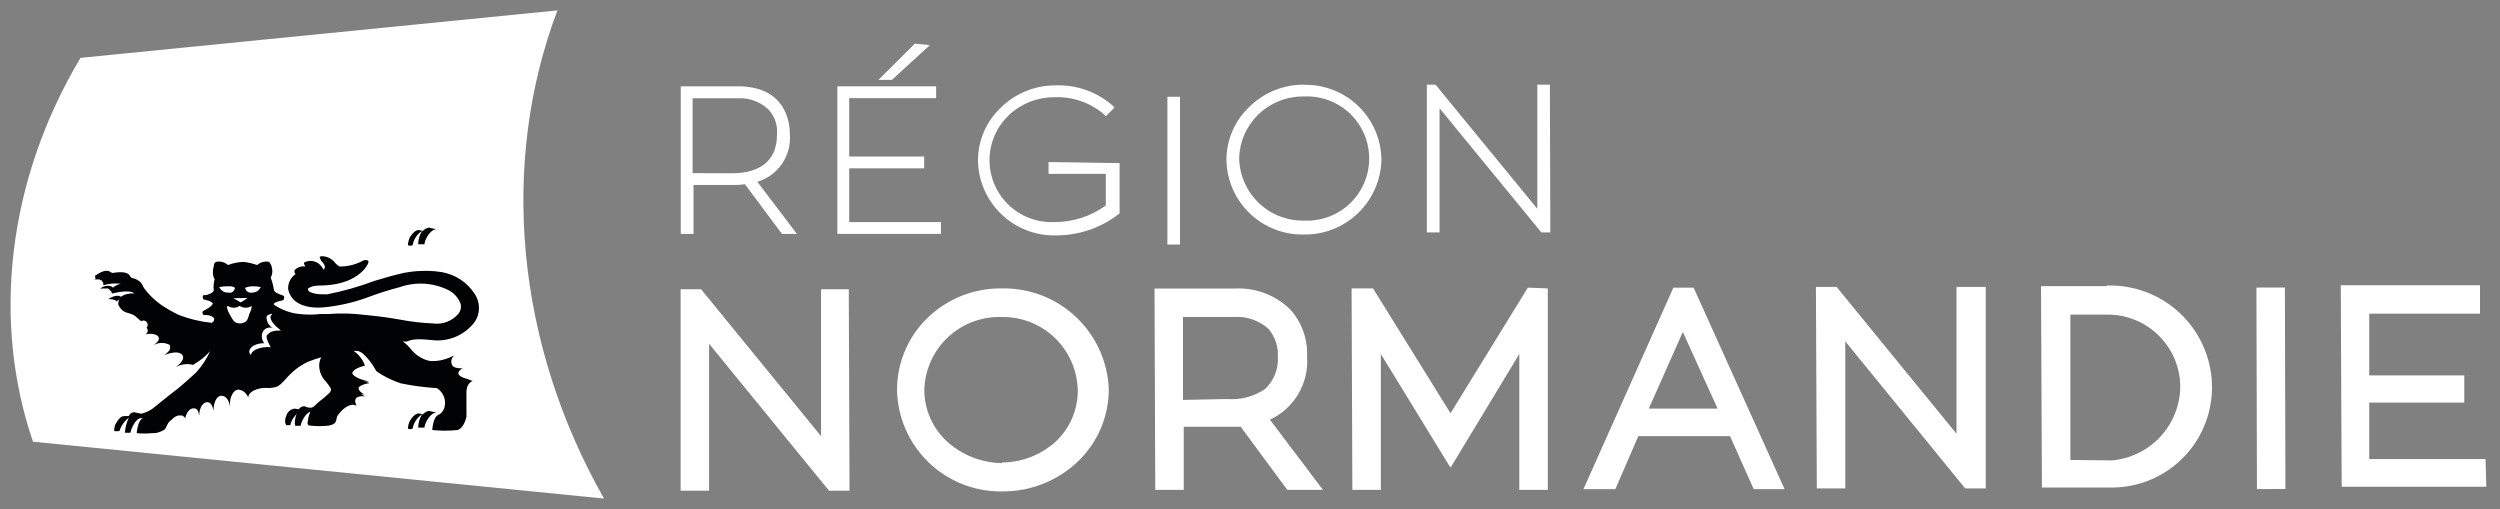
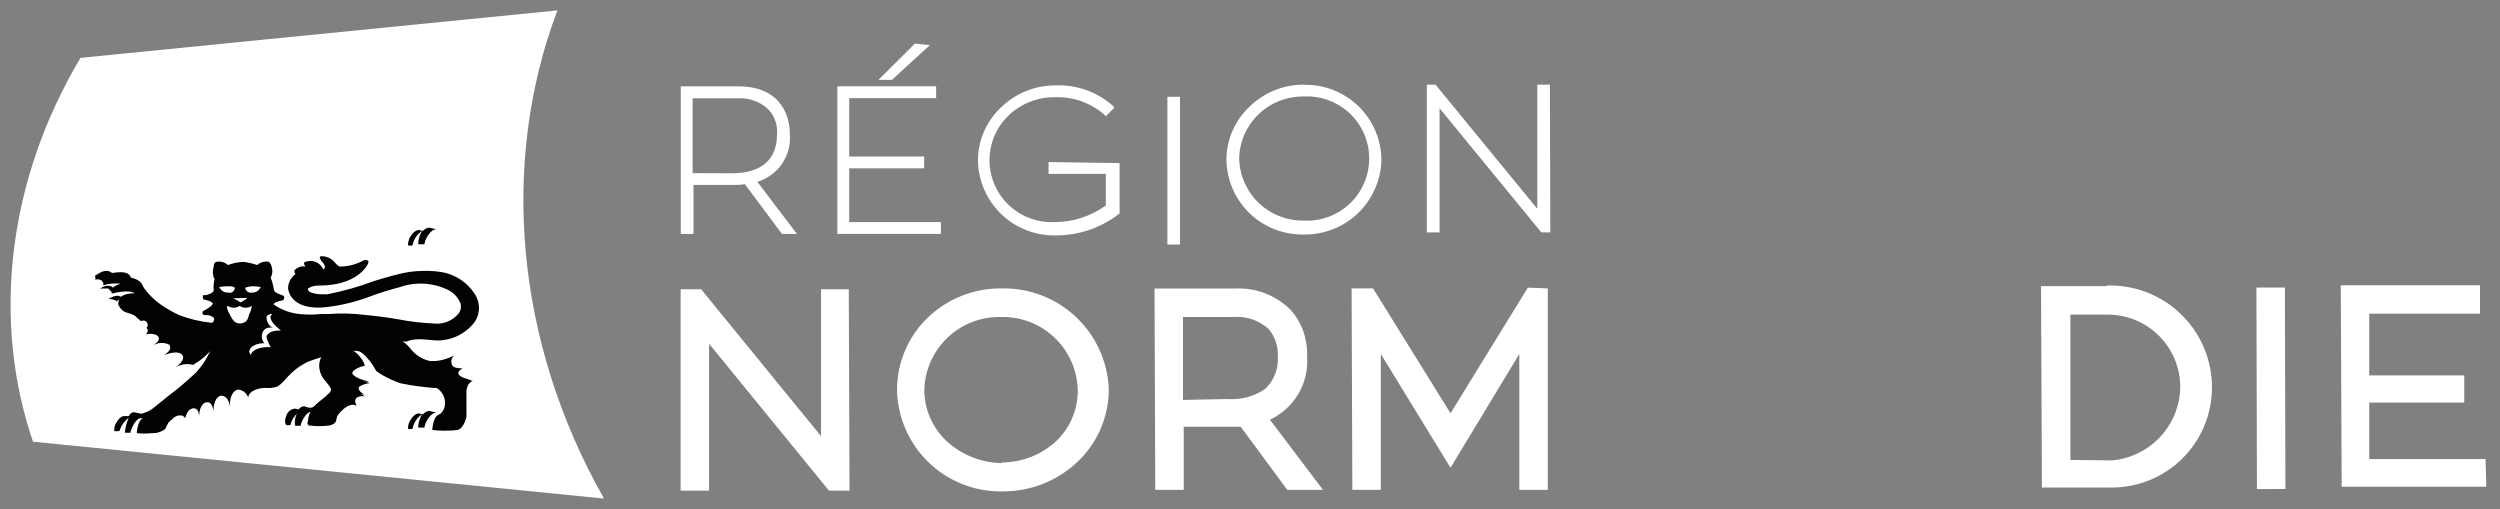
<svg xmlns="http://www.w3.org/2000/svg" width="167" height="34" viewBox="0 0 167 34" fill="none">
  <rect x="0" y="0" width="167" height="34" fill="#808080" stroke="none" />
  <path d="M52.764 8.975C52.764 8.025 52.393 5.765 49.279 5.765H45.475V15.625H46.326V12.355H48.959C49.227 12.363 49.495 12.347 49.76 12.305L52.233 15.625H53.234L50.591 12.145C51.261 11.944 51.842 11.52 52.237 10.943C52.633 10.366 52.818 9.672 52.764 8.975ZM46.266 11.565V6.565H49.27C49.644 6.542 50.019 6.596 50.372 6.723C50.725 6.851 51.048 7.048 51.322 7.305C51.533 7.527 51.695 7.792 51.795 8.082C51.895 8.372 51.932 8.68 51.903 8.985C51.903 11.105 50.271 11.575 48.899 11.575L46.266 11.565Z" fill="white" />
  <path d="M56.728 14.835V11.245H61.734V10.455H56.728V6.555H62.535V5.765H55.937V15.625H62.855V14.835H56.728Z" fill="white" />
  <path d="M62.114 3.015L61.113 2.915L58.68 5.335H59.581L62.114 3.015Z" fill="white" />
  <path d="M70.043 10.825V11.615H73.868V13.725C72.871 14.451 71.667 14.84 70.434 14.835C69.591 14.874 68.758 14.655 68.043 14.208C67.329 13.761 66.767 13.108 66.435 12.334C66.102 11.56 66.013 10.704 66.18 9.879C66.347 9.053 66.762 8.299 67.37 7.715C68.195 6.927 69.293 6.49 70.434 6.495C71.652 6.443 72.845 6.858 73.767 7.655L73.868 7.765L74.448 7.185L74.348 7.075C73.287 6.134 71.901 5.642 70.484 5.705C69.128 5.703 67.826 6.235 66.859 7.185C66.376 7.639 65.99 8.188 65.727 8.797C65.463 9.406 65.328 10.062 65.328 10.725C65.338 11.393 65.48 12.052 65.746 12.665C66.012 13.278 66.397 13.833 66.877 14.297C67.358 14.762 67.926 15.127 68.548 15.372C69.17 15.617 69.835 15.737 70.504 15.725C72.036 15.735 73.527 15.232 74.739 14.295L74.789 14.245V10.895L70.043 10.825Z" fill="white" />
  <path d="M78.823 6.465H77.982V16.335H78.823V6.465Z" fill="white" />
  <path d="M87.103 5.655C85.74 5.648 84.43 6.18 83.459 7.135C82.977 7.588 82.592 8.135 82.329 8.742C82.065 9.349 81.929 10.003 81.927 10.665C81.935 11.334 82.076 11.994 82.34 12.609C82.605 13.223 82.99 13.778 83.471 14.243C83.952 14.708 84.521 15.073 85.145 15.317C85.768 15.561 86.434 15.68 87.103 15.665C88.452 15.684 89.754 15.168 90.724 14.232C91.694 13.295 92.253 12.012 92.279 10.665C92.272 9.996 92.131 9.336 91.866 8.721C91.601 8.107 91.217 7.551 90.736 7.087C90.254 6.622 89.685 6.257 89.062 6.013C88.438 5.769 87.773 5.65 87.103 5.665V5.655ZM87.103 6.445C87.665 6.417 88.227 6.504 88.755 6.7C89.282 6.896 89.764 7.197 90.172 7.584C90.58 7.972 90.904 8.438 91.126 8.955C91.348 9.472 91.462 10.028 91.462 10.59C91.462 11.152 91.348 11.708 91.126 12.225C90.904 12.742 90.58 13.208 90.172 13.596C89.764 13.983 89.282 14.284 88.755 14.48C88.227 14.676 87.665 14.763 87.103 14.735C85.984 14.757 84.902 14.336 84.092 13.564C83.282 12.793 82.81 11.732 82.778 10.615C82.784 10.065 82.898 9.521 83.114 9.014C83.331 8.508 83.645 8.05 84.04 7.665C84.444 7.269 84.923 6.957 85.449 6.748C85.975 6.539 86.537 6.436 87.103 6.445Z" fill="white" />
  <path d="M103.532 5.655H102.691V13.945L95.893 5.655H95.312V15.525H96.163V7.235L102.921 15.475L102.981 15.525H103.562L103.532 5.655Z" fill="white" />
  <path d="M54.846 19.325V29.135L46.836 19.325H45.465V32.775H47.367V22.965L55.376 32.775H56.748L56.698 19.325H54.846Z" fill="white" />
  <path d="M66.93 19.265C66.004 19.252 65.086 19.422 64.226 19.765C63.367 20.108 62.585 20.618 61.924 21.265C61.287 21.892 60.782 22.639 60.438 23.463C60.094 24.288 59.919 25.172 59.921 26.065C59.941 26.973 60.14 27.869 60.506 28.701C60.872 29.532 61.4 30.283 62.057 30.911C62.714 31.539 63.489 32.031 64.338 32.36C65.186 32.688 66.09 32.846 67 32.825C68.864 32.829 70.658 32.112 72.005 30.825C72.654 30.204 73.171 29.459 73.526 28.635C73.88 27.81 74.064 26.922 74.068 26.025C74.005 24.188 73.221 22.449 71.886 21.184C70.55 19.919 68.77 19.23 66.93 19.265ZM66.93 30.935C65.578 30.917 64.279 30.409 63.275 29.505C62.798 29.069 62.415 28.54 62.151 27.95C61.888 27.359 61.749 26.721 61.743 26.075C61.757 25.417 61.9 24.767 62.164 24.164C62.429 23.561 62.811 23.017 63.287 22.561C63.764 22.106 64.325 21.749 64.94 21.511C65.555 21.273 66.21 21.159 66.87 21.175C67.528 21.159 68.184 21.273 68.799 21.511C69.414 21.749 69.975 22.106 70.452 22.561C70.928 23.017 71.309 23.561 71.575 24.164C71.839 24.767 71.982 25.417 71.995 26.075C71.999 26.718 71.869 27.355 71.614 27.945C71.359 28.535 70.984 29.066 70.514 29.505C69.53 30.392 68.255 30.887 66.93 30.895V30.935Z" fill="white" />
  <path d="M87.313 23.805C87.362 22.665 86.967 21.551 86.212 20.695C85.721 20.209 85.133 19.831 84.486 19.587C83.839 19.342 83.148 19.236 82.458 19.275H77.122L77.172 32.725H79.074V28.505H82.878L85.992 32.725H88.375L84.831 28.035C85.626 27.666 86.289 27.063 86.733 26.307C87.177 25.551 87.379 24.678 87.313 23.805ZM79.024 26.715V21.175H82.408C82.828 21.143 83.251 21.196 83.65 21.332C84.049 21.468 84.417 21.683 84.73 21.965C85.168 22.475 85.394 23.134 85.361 23.805C85.388 24.206 85.326 24.608 85.181 24.983C85.035 25.358 84.81 25.696 84.52 25.975C83.775 26.486 82.878 26.726 81.977 26.655L79.024 26.715Z" fill="white" />
  <path d="M102.06 19.215L96.894 27.605L91.718 19.265H90.287L90.337 32.725H92.239V23.645L96.894 31.245L101.49 23.645V32.725H103.392V19.265L102.06 19.215Z" fill="white" />
-   <path d="M111.782 19.215L105.775 32.675H107.907L109.439 29.135H115.566L117.148 32.675H119.211L113.133 19.215H111.782ZM110.14 27.295L112.413 22.175L114.735 27.295H110.14Z" fill="white" />
-   <path d="M130.694 19.165V28.975L122.684 19.165H121.303L121.363 32.625H123.265V22.805L131.274 32.625H132.646V19.165H130.694Z" fill="white" />
  <path d="M140.725 19.115H136.34L136.4 32.565H141.256C142.145 32.539 143.021 32.337 143.831 31.97C144.641 31.603 145.37 31.078 145.975 30.426C146.58 29.775 147.048 29.009 147.354 28.174C147.659 27.34 147.795 26.453 147.754 25.565C147.673 23.781 146.893 22.1 145.581 20.885C144.27 19.671 142.533 19.021 140.745 19.075L140.725 19.115ZM138.303 30.725V21.015H140.785C141.426 21.014 142.061 21.139 142.652 21.384C143.244 21.63 143.781 21.989 144.233 22.443C144.684 22.897 145.041 23.436 145.283 24.028C145.525 24.621 145.646 25.255 145.641 25.895C145.612 27.121 145.133 28.293 144.295 29.189C143.457 30.085 142.318 30.642 141.096 30.755L138.303 30.725Z" fill="white" />
  <path d="M152.631 19.205L150.729 19.21L150.764 32.67L152.666 32.665L152.631 19.205Z" fill="white" />
  <path d="M166.035 30.665H158.266V26.895H164.613V25.075H158.266V20.955H165.665V19.055H156.364L156.424 32.515H166.085L166.035 30.665Z" fill="white" />
  <path d="M40.349 33.305L2.205 29.505C-0.539 21.505 0.463 12.095 5.378 3.865L37.235 0.695C33.381 10.895 34.432 22.895 40.349 33.305Z" fill="white" />
  <path d="M11.235 16.055C11.192 16.128 11.155 16.205 11.125 16.285C11.125 16.225 11.205 16.155 11.255 16.095V15.995C11.28 15.925 11.317 15.861 11.366 15.805C11.303 15.877 11.259 15.963 11.235 16.055ZM8.752 16.555C8.762 16.559 8.772 16.562 8.782 16.562C8.793 16.562 8.803 16.559 8.813 16.555V16.455C8.862 16.285 8.929 16.121 9.013 15.965C8.907 16.148 8.833 16.348 8.792 16.555H8.752Z" fill="white" />
  <path d="M6.79 7.155H6.729H6.83C6.83 7.155 6.79 7.165 6.79 7.155ZM7.15 7.245C7.183 7.238 7.217 7.238 7.25 7.245L7.31 7.295L7.36 7.245C7.298 7.23 7.233 7.23 7.17 7.245H7.15ZM7.58 7.505L7.49 7.415C7.482 7.444 7.482 7.476 7.49 7.505L7.58 7.595H7.651L7.58 7.505ZM7.901 16.505C7.805 16.519 7.707 16.519 7.611 16.505C7.601 16.534 7.601 16.566 7.611 16.595C7.657 16.624 7.711 16.64 7.766 16.64C7.821 16.64 7.874 16.624 7.921 16.595C7.921 16.595 7.921 16.595 7.921 16.525L7.901 16.505ZM10.694 16.565C10.833 16.553 10.961 16.488 11.055 16.385C10.939 16.457 10.809 16.505 10.674 16.525L10.694 16.565ZM12.056 15.445C11.971 15.45 11.889 15.473 11.815 15.515L12.096 15.445H12.056ZM13.788 8.895C13.979 8.927 14.156 9.014 14.298 9.145C14.268 9.005 13.968 8.895 13.798 8.895H13.788ZM13.938 7.895C14.05 7.933 14.152 7.994 14.238 8.075C14.162 7.981 14.056 7.918 13.938 7.895ZM20.626 16.125C20.621 16.105 20.621 16.085 20.626 16.065C20.626 16.065 20.626 16.095 20.626 16.115V16.125ZM26.402 6.035C25.241 6.355 23.819 6.985 21.807 7.405H21.577C21.67 7.415 21.764 7.415 21.857 7.405C22.921 7.191 23.966 6.89 24.981 6.505C25.551 6.355 26.032 6.195 26.462 6.085C27.07 5.925 27.696 5.845 28.325 5.845C27.678 5.805 27.03 5.866 26.402 6.025V6.035ZM30.817 12.155C30.856 12.17 30.899 12.17 30.938 12.155L31.038 12.105L30.817 12.155ZM31.278 12.905C31.378 12.963 31.486 13.007 31.598 13.035C31.64 13.021 31.686 13.021 31.729 13.035H31.819C31.634 13.005 31.453 12.958 31.278 12.895V12.905Z" fill="white" />
  <path d="M28.255 15.425L27.985 15.365C27.724 15.365 27.514 15.635 27.354 15.895C27.294 16.049 27.256 16.21 27.244 16.375C27.293 16.4 27.348 16.413 27.404 16.413C27.459 16.413 27.514 16.4 27.564 16.375C27.598 16.182 27.671 15.998 27.78 15.834C27.888 15.671 28.03 15.531 28.195 15.425C28.028 15.692 27.938 16 27.934 16.315H28.355C28.355 16.055 28.725 15.315 29.146 15.315C28.986 15.265 28.835 15.265 28.675 15.205C28.512 15.22 28.36 15.299 28.255 15.425Z" fill="#010203" />
  <path d="M28.255 27.675L27.985 27.615C27.724 27.615 27.514 27.885 27.354 28.155C27.292 28.305 27.255 28.464 27.244 28.625C27.292 28.654 27.347 28.67 27.404 28.67C27.46 28.67 27.516 28.654 27.564 28.625C27.599 28.432 27.673 28.248 27.781 28.085C27.89 27.922 28.03 27.782 28.195 27.675C28.029 27.943 27.939 28.25 27.934 28.565H28.355C28.355 28.305 28.725 27.565 29.146 27.565C28.986 27.505 28.835 27.505 28.675 27.445C28.512 27.467 28.362 27.549 28.255 27.675Z" fill="#010203" />
  <path d="M28.816 22.715C29.364 22.788 29.923 22.713 30.433 22.499C30.943 22.284 31.387 21.938 31.719 21.495C31.9 21.221 31.997 20.899 31.997 20.57C31.997 20.241 31.9 19.92 31.719 19.645C31.472 19.258 31.146 18.928 30.764 18.675C30.381 18.422 29.949 18.251 29.496 18.175C29.205 18.129 28.91 18.102 28.615 18.095H28.355C27.726 18.093 27.099 18.177 26.493 18.345C26.062 18.445 25.582 18.605 25.011 18.765C23.996 19.146 22.951 19.444 21.887 19.655C21.794 19.669 21.7 19.669 21.607 19.655H21.417C21.162 19.653 20.909 19.599 20.676 19.495C20.642 19.471 20.615 19.44 20.596 19.403C20.576 19.367 20.566 19.326 20.566 19.285C20.566 19.285 20.776 19.075 21.317 19.075C23.85 19.075 24.53 17.755 24.591 17.595C24.651 17.435 24.591 17.375 24.47 17.375H24.32C23.823 17.658 23.261 17.806 22.688 17.805C22.585 17.755 22.493 17.683 22.418 17.595C22.32 17.46 22.194 17.348 22.049 17.265C21.904 17.182 21.743 17.131 21.577 17.115C21.517 17.115 21.357 17.115 21.357 17.175C21.357 17.235 21.417 17.335 21.467 17.435C21.727 17.695 21.727 17.855 21.677 17.915C21.627 17.975 21.677 18.125 21.517 17.855C21.403 17.674 21.23 17.54 21.027 17.474C20.824 17.408 20.604 17.416 20.406 17.495C20.406 17.495 20.306 17.495 20.306 17.595C20.316 17.674 20.351 17.748 20.406 17.805C20.27 17.78 20.131 17.791 20.001 17.837C19.871 17.882 19.755 17.961 19.665 18.065C19.665 18.125 19.665 18.225 19.725 18.285C19.785 18.345 19.775 18.285 19.775 18.285C19.609 18.393 19.473 18.542 19.381 18.717C19.288 18.892 19.241 19.087 19.244 19.285C19.404 20.235 20.406 20.715 21.948 20.495C22.886 20.379 23.807 20.15 24.691 19.815C25.347 19.57 26.015 19.36 26.693 19.185C27.224 18.997 27.788 18.918 28.35 18.952C28.913 18.987 29.462 19.134 29.967 19.385C30.338 19.578 30.624 19.902 30.768 20.295C30.797 20.413 30.798 20.536 30.77 20.654C30.743 20.773 30.687 20.883 30.608 20.975C30.4 21.213 30.137 21.395 29.842 21.505C29.546 21.615 29.228 21.649 28.916 21.605C28.169 21.573 27.426 21.486 26.693 21.345C26.122 21.245 25.422 21.135 24.37 21.035C23.567 20.935 22.755 20.915 21.948 20.975H21.417C20.941 21.03 20.461 21.03 19.985 20.975C19.377 20.911 18.795 20.694 18.293 20.345C18.243 20.235 18.553 20.125 18.834 20.075C18.934 20.075 18.984 19.975 18.984 19.865C18.984 19.755 18.934 19.755 18.834 19.715C18.734 19.675 18.293 19.555 18.293 19.335C18.251 19.065 18.181 18.8 18.083 18.545C18.155 18.413 18.193 18.265 18.193 18.115C18.19 18.01 18.174 17.906 18.143 17.805C18.143 17.705 18.033 17.595 17.983 17.495C17.842 17.463 17.696 17.465 17.556 17.502C17.417 17.538 17.288 17.608 17.182 17.705C16.893 17.606 16.594 17.535 16.291 17.495H16.231C15.888 17.511 15.55 17.582 15.23 17.705C15.123 17.608 14.995 17.538 14.855 17.502C14.716 17.465 14.569 17.463 14.429 17.495C14.319 17.545 14.279 17.655 14.279 17.805C14.197 18.045 14.197 18.305 14.279 18.545L14.339 18.645C14.269 18.889 14.249 19.143 14.279 19.395C14.279 19.555 13.858 19.715 13.698 19.715C13.538 19.715 13.548 19.715 13.548 19.815C13.548 19.915 13.548 20.025 13.698 20.025L13.918 20.085C14.033 20.116 14.137 20.178 14.219 20.265C14.158 20.485 13.738 20.685 13.628 20.745C13.518 20.805 13.528 20.805 13.528 20.905C13.527 20.938 13.537 20.969 13.558 20.995C13.578 21.02 13.606 21.038 13.638 21.045H13.798C13.978 21.045 14.279 21.155 14.309 21.295C14.312 21.351 14.299 21.407 14.27 21.455C14.241 21.503 14.199 21.541 14.148 21.565C13.39 21.489 12.646 21.311 11.936 21.035C11.514 20.835 11.108 20.601 10.725 20.335C10.299 20.029 9.924 19.658 9.613 19.235C9.558 19.104 9.487 18.98 9.403 18.865C9.225 18.7 9.002 18.592 8.762 18.555L8.662 18.395C8.502 18.175 8.131 18.135 7.501 18.235L7.391 18.175C7.02 17.915 6.5 18.335 6.389 18.395C6.279 18.455 6.389 18.495 6.389 18.605L6.299 18.665H6.63C6.666 18.679 6.7 18.699 6.73 18.725H6.8C6.8 18.795 6.87 18.835 6.9 18.895C6.894 18.918 6.894 18.942 6.9 18.965V19.055C7.279 18.94 7.678 18.906 8.071 18.955C7.876 18.998 7.695 19.088 7.541 19.215L7.481 19.155C7.22 18.995 6.83 19.155 6.7 19.275C6.739 19.288 6.781 19.288 6.82 19.275C6.886 19.264 6.954 19.264 7.02 19.275C7.09 19.261 7.161 19.261 7.23 19.275L7.361 19.405L7.451 19.495H7.501C7.472 19.503 7.447 19.52 7.431 19.545L7.501 19.605C7.501 19.605 8.662 19.295 8.982 19.605C8.662 19.571 8.34 19.649 8.071 19.825C8.001 19.775 7.917 19.751 7.831 19.755C7.66 19.766 7.494 19.822 7.351 19.915C7.308 19.933 7.268 19.957 7.23 19.985C7.413 19.969 7.597 20.004 7.761 20.085V20.145L7.831 20.095L7.981 19.985C7.929 20.062 7.902 20.152 7.901 20.245C7.897 20.278 7.897 20.312 7.901 20.345C7.962 20.485 8.05 20.611 8.161 20.715C8.432 20.975 8.852 20.875 9.163 21.235L9.423 21.455C9.482 21.417 9.553 21.402 9.623 21.413C9.692 21.424 9.756 21.459 9.801 21.513C9.846 21.567 9.87 21.635 9.869 21.706C9.868 21.776 9.841 21.843 9.793 21.895C9.835 21.947 9.863 22.009 9.873 22.075C9.873 22.14 9.852 22.203 9.813 22.255L9.723 22.335C10.114 22.245 10.504 22.335 10.594 22.515C10.644 22.675 10.594 22.765 10.454 22.895L10.274 23.045C10.438 22.955 10.622 22.908 10.81 22.908C10.997 22.908 11.181 22.955 11.345 23.045V23.105C11.371 23.171 11.376 23.243 11.358 23.312C11.34 23.38 11.3 23.441 11.245 23.485C11.162 23.576 11.072 23.659 10.975 23.735C11.208 23.617 11.464 23.552 11.726 23.545C11.868 23.536 12.008 23.575 12.126 23.655C12.155 23.676 12.179 23.704 12.196 23.735C12.296 23.905 12.196 24.075 12.066 24.245C11.964 24.354 11.85 24.451 11.726 24.535C11.9 24.432 12.094 24.364 12.295 24.337C12.496 24.309 12.701 24.322 12.897 24.375C12.941 24.342 12.988 24.311 13.037 24.285C13.411 24.06 13.748 23.78 14.038 23.455C13.801 23.983 13.48 24.469 13.087 24.895C12.927 25.055 11.976 25.895 11.816 26.005C10.975 26.645 10.124 27.375 10.074 27.375C9.881 27.492 9.672 27.579 9.453 27.635C9.291 27.611 9.13 27.578 8.972 27.535C8.891 27.535 8.812 27.559 8.746 27.606C8.679 27.652 8.629 27.719 8.602 27.795C8.492 27.795 8.342 27.795 8.282 27.795C8.061 27.795 7.861 28.055 7.701 28.365C7.648 28.502 7.624 28.648 7.631 28.795C7.727 28.814 7.825 28.814 7.921 28.795H7.981C8.089 28.44 8.306 28.129 8.602 27.905C8.456 28.22 8.367 28.559 8.342 28.905H8.712C8.761 28.684 8.849 28.474 8.972 28.285C9.103 28.065 9.283 27.915 9.453 27.935H9.563C9.193 28.035 9.133 28.935 9.133 28.935C9.466 28.968 9.801 28.968 10.134 28.935C10.294 28.935 10.454 28.935 10.604 28.875C10.743 28.835 10.874 28.774 10.995 28.695C10.995 28.695 10.995 28.645 11.055 28.625C11.085 28.545 11.122 28.468 11.165 28.395C11.2 28.299 11.259 28.213 11.335 28.145C11.378 28.097 11.429 28.056 11.485 28.025C11.551 27.942 11.633 27.874 11.726 27.825C11.797 27.779 11.881 27.755 11.966 27.755H12.176C12.266 27.815 12.326 27.845 12.366 27.945C12.476 27.525 12.667 27.275 12.937 27.275C13.207 27.275 13.247 27.495 13.307 27.755C13.307 27.225 13.568 26.865 13.838 26.865C14.108 26.865 14.198 27.125 14.259 27.435C14.259 26.905 14.469 26.435 14.789 26.435C15.11 26.435 15.31 26.755 15.37 27.185V27.135C15.31 26.555 15.58 26.025 15.941 26.025C16.086 26.046 16.222 26.107 16.335 26.2C16.448 26.294 16.533 26.417 16.581 26.555C16.581 26.235 17.002 25.975 17.582 25.915H17.803C18.054 25.932 18.306 25.898 18.544 25.815C19.124 25.445 19.284 24.815 20.546 24.175C20.856 24.055 21.177 23.945 21.487 23.855V23.915C21.487 23.915 21.487 23.985 21.487 24.015C21.396 24.215 21.357 24.434 21.375 24.653C21.392 24.872 21.465 25.082 21.587 25.265C21.628 25.332 21.679 25.392 21.737 25.445C22.058 25.855 22.218 26.025 22.138 26.225C22.114 26.264 22.088 26.301 22.058 26.335C21.825 26.561 21.581 26.774 21.327 26.975C21.107 27.135 21.006 27.335 20.786 27.335C20.566 27.335 20.526 27.285 20.366 27.235C20.291 27.238 20.219 27.258 20.155 27.295C20.09 27.331 20.035 27.383 19.995 27.445L19.735 27.395C19.594 27.41 19.462 27.469 19.357 27.564C19.253 27.66 19.181 27.786 19.154 27.925C19.084 28.071 19.067 28.237 19.104 28.395C19.153 28.409 19.205 28.409 19.254 28.395C19.3 28.408 19.349 28.408 19.395 28.395C19.439 28.177 19.54 27.974 19.685 27.805C19.752 27.704 19.837 27.616 19.935 27.545C19.896 27.609 19.862 27.675 19.835 27.745C19.748 27.968 19.707 28.206 19.715 28.445H20.085C20.085 28.265 20.406 27.545 20.756 27.515H20.926C20.636 27.675 20.596 28.425 20.596 28.425H20.686C20.686 28.425 20.686 28.425 20.686 28.365C20.683 28.385 20.683 28.405 20.686 28.425C21.122 28.48 21.562 28.48 21.998 28.425C22.378 28.325 22.428 28.225 22.478 28.005C22.488 27.87 22.544 27.743 22.638 27.645C23.009 27.165 23.529 26.895 23.8 27.115L23.85 27.165C23.778 27.086 23.734 26.985 23.725 26.878C23.716 26.772 23.742 26.665 23.8 26.575C23.886 26.522 23.981 26.487 24.081 26.472C24.181 26.456 24.282 26.461 24.38 26.485C24.12 26.335 23.95 26.165 23.95 25.975C23.95 25.975 23.95 25.975 23.95 25.905C23.95 25.835 24.27 25.635 24.691 25.595L24.53 25.535C24 25.435 23.529 25.175 23.529 24.955C23.529 24.735 23.91 24.535 24.38 24.425L24.28 24.225C24.103 23.893 23.831 23.622 23.499 23.445C23.616 23.435 23.733 23.435 23.85 23.445H23.91C24.047 23.488 24.173 23.559 24.28 23.655C24.591 23.946 24.855 24.283 25.061 24.655C25.171 24.865 25.121 24.765 25.492 25.025C25.895 25.261 26.321 25.456 26.763 25.605C27.546 25.766 28.338 25.872 29.136 25.925H29.186C29.409 26.066 29.577 26.278 29.665 26.527C29.752 26.775 29.753 27.046 29.666 27.295C29.566 27.505 29.406 27.725 29.186 27.725H29.286C28.926 27.825 28.875 28.725 28.875 28.725C29.435 28.785 29.998 28.785 30.558 28.725C30.908 28.635 31.078 28.155 31.158 27.865V27.735C31.152 27.709 31.152 27.681 31.158 27.655C31.166 27.592 31.166 27.528 31.158 27.465C31.158 27.205 31.158 26.835 31.158 26.465C31.153 26.372 31.153 26.278 31.158 26.185C31.158 25.805 31.348 25.525 31.579 25.445C31.467 25.42 31.359 25.379 31.258 25.325C30.768 25.205 30.618 25.045 30.618 24.925C30.618 24.805 30.728 24.695 30.918 24.605C30.878 24.615 30.837 24.615 30.798 24.605C30.497 24.605 30.267 24.535 30.197 24.375C30.163 24.305 30.145 24.228 30.145 24.15C30.145 24.072 30.163 23.995 30.197 23.925C30.235 23.861 30.278 23.801 30.327 23.745C29.953 23.95 29.541 24.076 29.116 24.115H28.956C28.883 24.125 28.808 24.125 28.735 24.115C28.633 24.096 28.533 24.07 28.435 24.035C28.015 23.879 27.65 23.605 27.384 23.245C27.285 23.131 27.178 23.024 27.063 22.925L26.903 22.815H27.174C27.614 22.605 28.195 22.655 28.816 22.715ZM16.802 19.125C17.01 19.116 17.218 19.133 17.422 19.175C17.422 19.175 17.322 19.335 17.272 19.385C17.156 19.488 17.007 19.545 16.852 19.545C16.799 19.557 16.744 19.558 16.691 19.548C16.638 19.538 16.588 19.517 16.543 19.487C16.498 19.457 16.46 19.419 16.43 19.374C16.401 19.329 16.381 19.278 16.371 19.225C16.508 19.168 16.654 19.134 16.802 19.125ZM16.481 19.915H16.531L16.111 20.185H16.051L15.58 19.915C15.64 19.915 15.95 19.915 16.051 19.915C16.191 19.915 16.331 19.909 16.471 19.895L16.481 19.915ZM14.799 19.385C14.735 19.324 14.68 19.253 14.639 19.175C14.85 19.134 15.065 19.117 15.28 19.125C15.427 19.107 15.577 19.142 15.7 19.225C15.65 19.445 15.49 19.605 15.28 19.545H15.17C15.03 19.541 14.897 19.484 14.799 19.385ZM16.301 21.535C16.214 21.589 16.112 21.613 16.011 21.605C15.6 21.605 15.49 21.235 15.33 20.975C15.17 20.715 15.12 20.435 15.22 20.435C15.337 20.513 15.474 20.555 15.615 20.555C15.756 20.555 15.894 20.513 16.011 20.435C16.129 20.514 16.268 20.556 16.411 20.556C16.554 20.556 16.693 20.514 16.811 20.435C16.811 20.435 16.811 20.665 16.701 20.875L16.651 20.975C16.601 21.165 16.551 21.425 16.331 21.535H16.301ZM17.863 22.345C17.703 22.505 17.923 22.875 18.083 23.195C17.502 23.135 16.811 23.345 16.762 23.715C16.726 23.682 16.698 23.641 16.679 23.597C16.66 23.552 16.651 23.504 16.651 23.455C16.701 23.145 17.122 22.925 17.652 22.925C17.571 22.824 17.518 22.703 17.498 22.575C17.479 22.447 17.494 22.316 17.542 22.195C17.598 22.07 17.699 21.97 17.826 21.918C17.953 21.866 18.096 21.865 18.223 21.915C18.095 21.841 17.988 21.735 17.915 21.607C17.841 21.478 17.802 21.333 17.803 21.185C17.803 21.025 18.123 20.965 18.173 20.965C18.223 20.965 18.073 21.085 18.073 21.125C18.023 21.395 18.343 21.755 18.764 22.075C18.323 22.085 18.053 22.125 17.893 22.345H17.863Z" fill="#010203" />
  <path d="M24.661 25.495L24.5 25.445C23.97 25.335 23.499 25.075 23.499 24.865C23.499 24.655 23.87 24.445 24.34 24.335L24.24 24.125C24.04 23.754 23.724 23.459 23.339 23.285H22.869C22.288 23.385 21.647 23.545 21.487 23.805C21.349 24.048 21.295 24.329 21.333 24.606C21.371 24.882 21.499 25.139 21.697 25.335C22.068 25.815 22.228 25.975 22.018 26.235C21.784 26.46 21.536 26.67 21.277 26.865C21.067 27.025 20.966 27.235 20.746 27.235C20.526 27.235 20.486 27.185 20.326 27.135C20.251 27.136 20.178 27.156 20.113 27.192C20.049 27.229 19.994 27.282 19.955 27.345L19.695 27.295C19.555 27.309 19.424 27.367 19.32 27.46C19.215 27.554 19.143 27.678 19.114 27.815C19.044 27.965 19.026 28.134 19.064 28.295C19.164 28.295 19.274 28.345 19.375 28.295C19.452 27.961 19.638 27.661 19.905 27.445C19.756 27.721 19.683 28.032 19.695 28.345H20.065C20.065 28.135 20.436 27.345 20.806 27.345H20.906C20.596 27.455 20.536 28.345 20.536 28.345C21.012 28.395 21.492 28.395 21.968 28.345C22.338 28.245 22.388 28.135 22.438 27.925C22.447 27.787 22.504 27.656 22.598 27.555C22.969 27.075 23.499 26.815 23.76 27.025H23.81C23.742 26.946 23.7 26.847 23.692 26.743C23.683 26.639 23.706 26.535 23.76 26.445C23.878 26.372 24.015 26.333 24.155 26.333C24.295 26.333 24.432 26.372 24.551 26.445C24.13 26.295 23.87 26.025 23.92 25.765C23.97 25.505 24.24 25.495 24.661 25.495Z" fill="#010203" />
</svg>